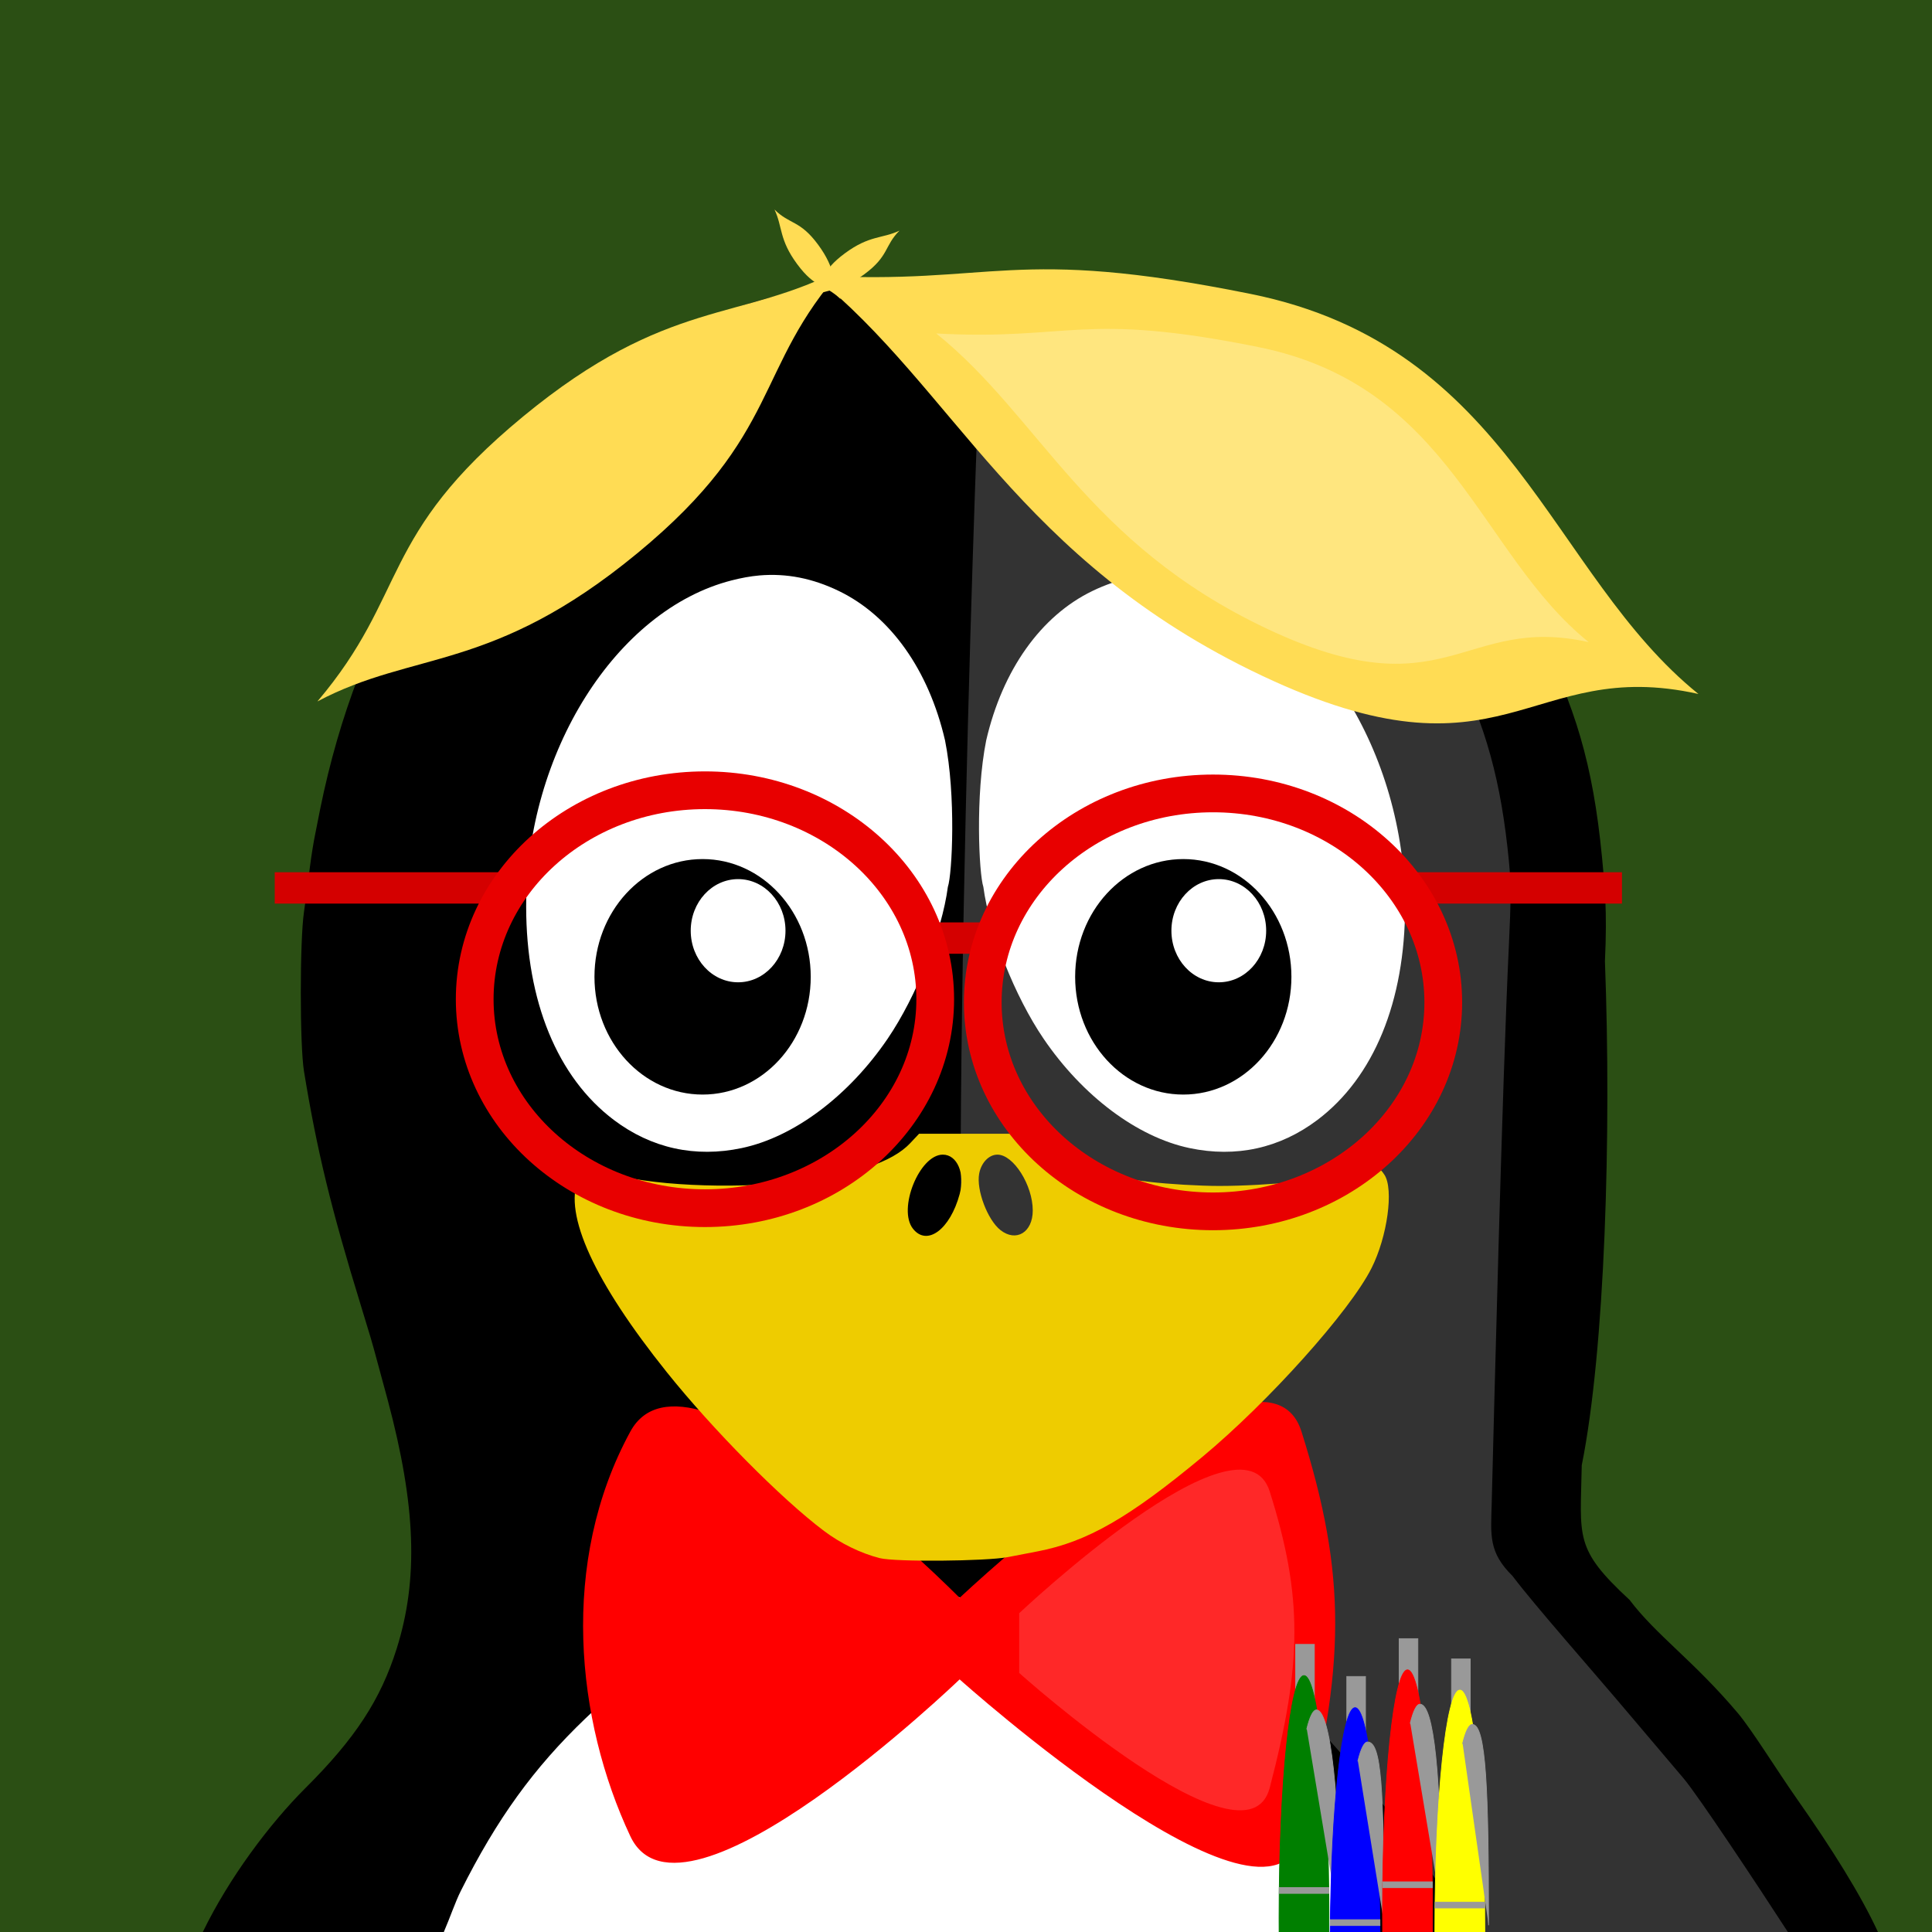
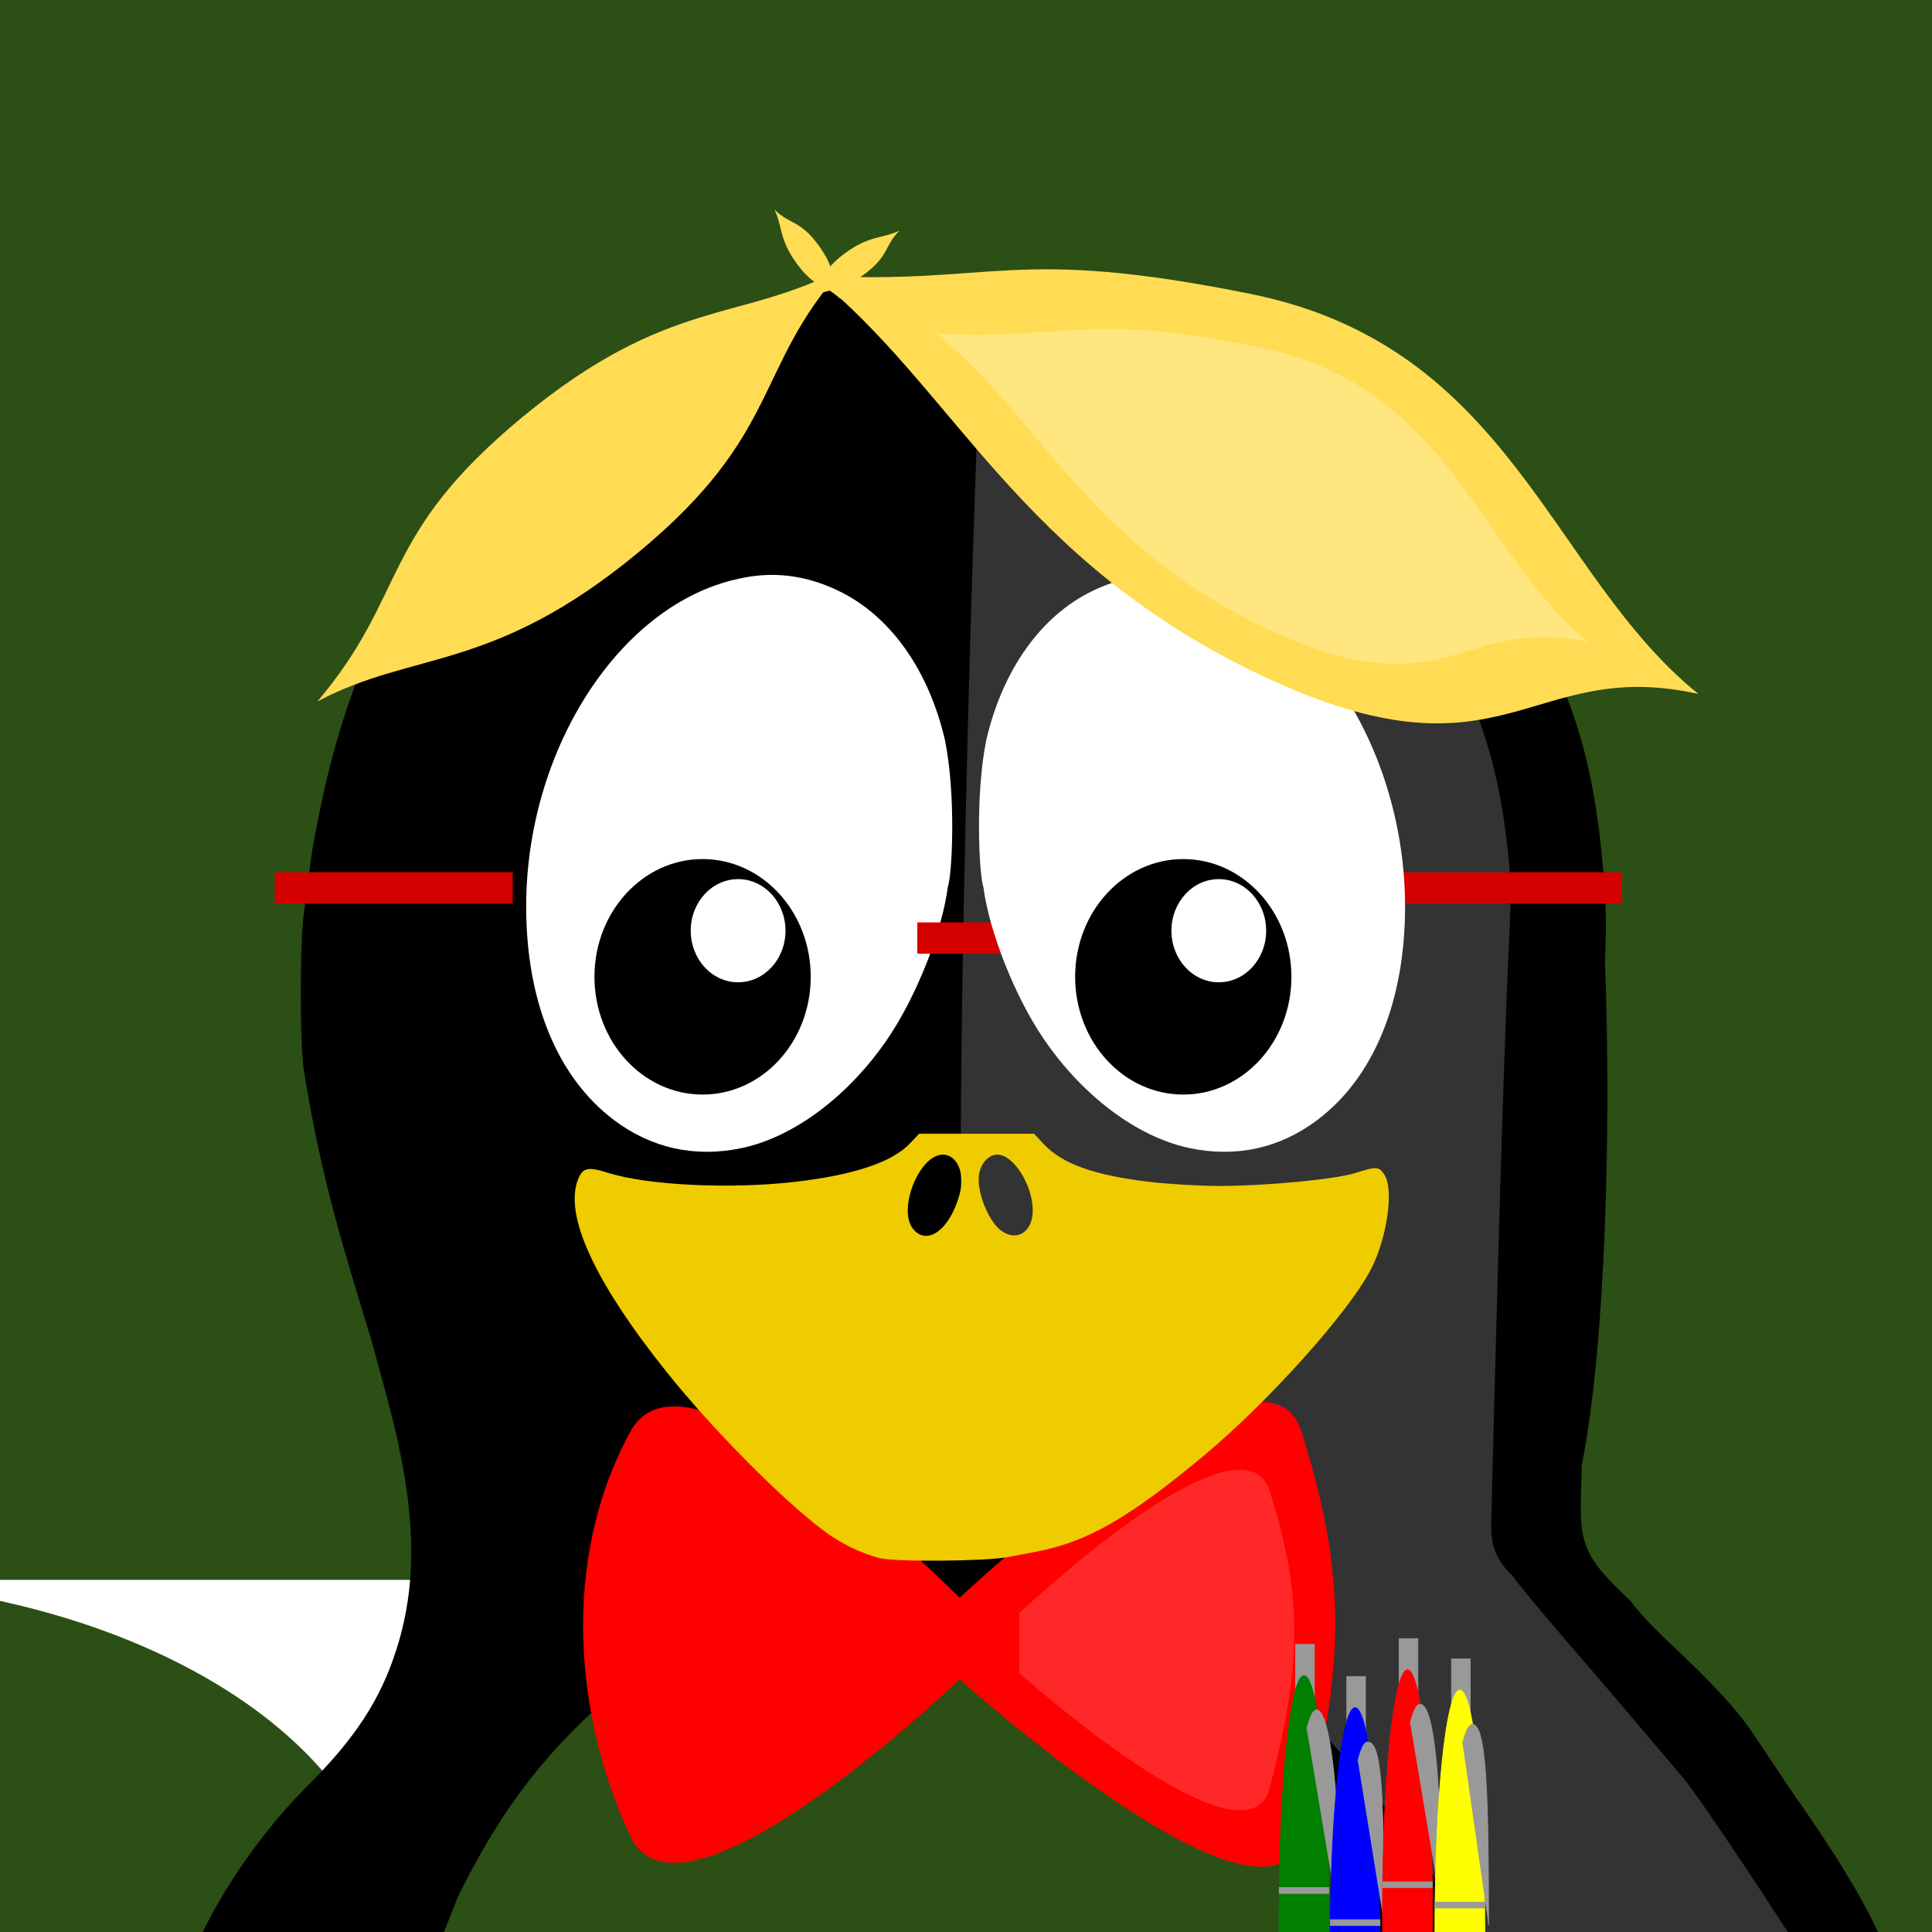
<svg xmlns="http://www.w3.org/2000/svg" id="svg2" viewBox="0 0 3000 3000" version="1.1">
  <rect id="rect5" height="3e3" width="3e3" y="0" x="0" fill="#2b4f14" />
  <g id="g3124" transform="translate(0,-4.406)">
-     <path id="path7" fill="#fff" d="m1520.9 2457.6c-502.69 0-910.31 244.27-915.91 546.77h1832.2c-5.578-302.51-413.58-546.77-916.24-546.77z" />
+     <path id="path7" fill="#fff" d="m1520.9 2457.6c-502.69 0-910.31 244.27-915.91 546.77c-5.578-302.51-413.58-546.77-916.24-546.77z" />
    <path id="path9" d="m1435.5 433.59c-191.91 3.117-378.8 60.586-526.97 163.34-211.9 146.93-352.12 372.73-411.26 663.21-2.719 13.359-6.188 31.734-8.062 40.641-1.875 8.906-5.719 31.594-8.062 50.531-2.344 18.961-6.352 50.273-9.141 69.211-6.562 44.484-6.609 206.84 0 247.2 20.203 123.49 42.117 213.66 88.617 364.76 14.133 45.914 17.414 56.93 24.891 84.961 2.086 7.805 9.656 35.156 16.5 60.797 44.016 164.95 47.859 278.65 13.898 386.34-24.867 78.844-64.172 139.27-141.73 216.42-55.57 55.453-118.34 139.12-159.28 223.41h374.25c9.773-22.594 17.602-46.219 26.367-63.727 56.18-112.08 113.13-190.88 193.73-268.08 106.08-101.62 225.54-162.59 368.04-188.23 39.141-7.055 161.62-8.297 200.32-1.828 210.96 35.226 391.27 147.75 535.41 333.98 42.516 54.938 80.789 119.58 115.34 187.88h787.73c-26.555-57.562-71.719-129.66-126.23-207.28-29.93-42.633-69.656-106.95-91.289-132.56-68.719-81.445-126.59-120.8-168.21-175.9-86.508-79.945-76.219-96.539-74.227-208.99 36-179.16 46.289-513.47 36-782.72 3.797-78.609-0.492-119.48-4.5-161.02-14.227-146.77-42.07-234.87-99.609-349.73-45.586-90.961-102.96-169.41-178.36-244.62-84.328-84.141-166.08-142.57-275.74-196.66-133.62-65.906-260.79-99.375-416.02-109.5-27.539-1.781-54.984-2.273-82.406-1.828z" />
    <path id="path11" d="m1813.5 897.94c14.133 1.219 28.195 3.961 42.844 7.711 148.59 37.992 275.55 201.91 310.92 401.37 10.383 58.641 11.273 147.89 1.828 200.67-23.976 133.95-93.328 232.1-190.05 269.53-39.609 15.328-98.062 19.476-140.27 9.891-100.69-22.875-200.65-111.8-261.47-232.92-29.578-58.875-58.805-155.11-58.594-192.61-4.406-27.047-4.898-30.07-7.336-69.211-3.727-13.898 1.898-87.75 13.547-138.07 25.453-109.66 85.148-193.43 165.16-232.17 40.547-19.641 81.047-27.773 123.42-24.188z" />
    <path id="path13" fill="#fff" d="m1179.2 897.94c42.375-3.586 82.875 4.547 123.42 24.188 79.922 38.672 139.45 122.51 164.79 231.8 17.203 85.758 11.25 207.26 4.406 227.79-9.188 69.914-48.984 170.2-93.398 235.48-60.562 89.039-145.59 152.84-226.66 169.92-72.328 15.258-140.2 0.328-198.49-43.57-87.75-66.117-136.2-184.27-136.24-331.43-0.023-238.97 139.5-460.57 318.98-506.46 14.648-3.75 29.086-6.492 43.195-7.711z" />
    <path id="path15" fill="#333" d="m1521.2 567.63s-51.422 1268.6-19.031 1801.8c178.76 29.836 260.58 70.336 438.7 215.7 93.234 76.055 266.2 272.65 332.91 419.32h502.43c-46.8-72.3-139.5-212-161.8-238.4-28.476-33.727-67.008-78.984-85.336-100.71-58.219-69-145.27-167.18-180.54-213.87-37.336-36.891-33.586-62.859-32.226-112.43 3.352-132.66 16.312-651.63 26.742-868.29 3.211-66.609 3.398-93.703 0-128.91-12.047-124.36-35.836-210.28-84.609-307.62-38.602-77.086-86.977-143.53-150.87-207.28-71.461-71.297-140.72-120.8-233.65-166.62-113.2-55.828-352.66-92.648-352.66-92.648z" />
    <path id="path17" fill="#f00" d="m978.75 2227.4c91.312-167.67 511.36 258.12 511.36 258.12s471.66-445.76 530.84-258.12c70.406 223.1 69.141 364.2 0 628.24-49.289 188.34-530.84-243.49-530.84-243.49s-431.09 414.38-511.36 243.49c-84.539-179.98-110.18-425.95 0-628.24z" />
    <path id="path19" fill="#ff2828" d="m1582.6 2509.4s345.61-326.62 388.99-189.12c51.562 163.45 50.648 266.86 0 460.34-36.141 138-388.99-178.43-388.99-178.43z" />
    <path id="path21" fill="#ec0" d="m1427.1 1764.9-13.922 14.812c-27.703 29.344-87.352 49.359-179.11 59.906-100.76 11.602-228.89 5.32-290.3-14.18-30.352-9.633-38.578-7.992-45.844 9.492-22.898 55.219 24.984 159.73 137.55 300.3 71.391 89.156 177.52 196.34 243.94 246.35 25.852 19.477 57.375 34.852 86.766 42.305 23.906 6.07 165.52 4.875 198.96-1.641 11.156-2.18 31.922-6.117 46.102-8.883 77.086-14.883 142.05-52.219 255.87-146.79 102.8-85.43 228.87-226.08 262.55-292.95 24.633-48.891 34.805-122.58 20.016-145.15-8.484-12.938-12.047-13.148-44.578-2.789-31.547 10.031-139.05 20.25-211.9 20.25-30.164 0-78.844-2.812-108.3-6.328-85.758-10.195-135.09-27.773-164.02-58.5l-15.188-16.219zm36.867 32.414c22.336 0 34.852 29.086 26.203 61.172-14.812 55.031-50.695 81.656-72.562 53.836-23.977-30.469 10.078-115.01 46.359-115.01zm84.844 0c24.914 0 54.844 47.391 54.844 86.766 0 33.938-25.781 49.57-50.156 30.398-20.086-15.797-37.758-62.555-33.047-87.656 3.188-17.062 15.188-29.508 28.359-29.508z" />
    <path id="path23" d="m1258.9 1521.2c0 100.97-75.164 182.84-167.91 182.84-92.719 0-167.91-81.867-167.91-182.84s75.188-182.84 167.91-182.84c92.742 0 167.91 81.867 167.91 182.84z" />
    <path id="path25" fill="#fff" d="m1219.7 1449.6c0 44.25-32.93 80.109-73.57 80.109-40.617 0-73.57-35.859-73.57-80.109s32.953-80.109 73.57-80.109c40.641 0 73.57 35.859 73.57 80.109z" />
    <path id="path27" fill="#d40000" d="m426.61 1358.8h369.56v48.703h-369.56z" />
    <path id="path29" fill="#d40000" d="m1424.4 1436.7h131.48v48.703h-131.48z" />
-     <path id="path31" stroke="#e80000" stroke-width="58.594" fill="none" d="m1452.2 1556c0 179.2-160.08 324.47-357.54 324.47s-357.54-145.27-357.54-324.47c0-179.23 160.08-324.49 357.54-324.49s357.54 145.27 357.54 324.49z" />
    <path id="path33" fill="#d40000" d="m2174.4 1358.8h344.18v48.703h-344.18z" />
    <path id="path35" fill="#fff" d="m1819.6 897.94c-42.375-3.586-82.875 4.547-123.42 24.188-79.922 38.672-139.45 122.51-164.79 231.8-17.18 85.758-11.227 207.26-4.406 227.79 9.188 69.914 48.984 170.2 93.398 235.48 60.562 89.039 145.59 152.84 226.69 169.92 72.305 15.258 140.18 0.328 198.47-43.57 87.75-66.117 136.2-184.27 136.24-331.43 0.047-238.97-139.48-460.57-318.96-506.46-14.672-3.75-29.109-6.492-43.219-7.711z" />
-     <path id="path37" stroke="#e80000" stroke-width="58.594" fill="none" d="m2241.1 1560.9c0 179.23-160.05 324.49-357.54 324.49-197.46 0-357.52-145.27-357.52-324.49 0-179.2 160.05-324.47 357.52-324.47 197.48 0 357.54 145.27 357.54 324.47z" />
    <path id="path39" fill="#ffdc54" d="m1309.1 420.98c-139.1 155.51-94 256.72-319.4 442.46-225.4 185.76-346.74 150.56-496.83 230.16 142.12-167.63 94.01-256.67 319.4-442.44 225.33-185.74 337.33-146.08 496.83-230.18z" />
    <path id="path41" fill="#ffdc54" d="m2637.3 1082c-266.18-59.297-298.76 150.89-678.07-28.547s-477.52-446.25-695.53-621.26c283.69 15.398 304.66-46.758 678.09 28.57 405.94 81.891 464.27 434.72 695.51 621.23z" />
    <path id="path43" fill="#ffdc54" d="m1396.7 362.53c-23.742 23.789-16.031 39.258-54.492 67.664s-59.156 23.016-84.75 35.18c24.234-25.617 16.031-39.234 54.492-67.641 38.438-28.406 57.539-22.336 84.75-35.203z" />
    <path id="path45" fill="#ffdc54" d="m1202.6 329.72c23.789 23.742 39.258 16.055 67.664 54.492 28.406 38.461 23.016 59.156 35.203 84.773-25.641-24.258-39.258-16.055-67.664-54.492-28.406-38.461-22.336-57.562-35.203-84.773z" />
    <path id="path47" fill="#ffe67f" d="m2466.8 1001.5c-196.3-43.77-220.3 111.2-500.1-21.09-279.7-132.35-352.1-329.11-512.9-458.18 209.23 11.344 224.7-34.5 500.09 21.07 299.39 60.375 342.42 320.6 512.95 458.16z" />
    <path id="path81" d="m2005.3 1521.2c0 100.97-75.188 182.84-167.91 182.84-92.742 0-167.91-81.867-167.91-182.84s75.164-182.84 167.91-182.84c92.719 0 167.91 81.867 167.91 182.84z" />
    <path id="path83" fill="#fff" d="m1966.1 1449.6c0 44.25-32.953 80.109-73.57 80.109-40.641 0-73.57-35.859-73.57-80.109s32.93-80.109 73.57-80.109c40.617 0 73.57 35.859 73.57 80.109z" />
  </g>
  <g id="g3239" stroke-linecap="round" transform="translate(3070.2 0)">
    <g id="g3215" transform="translate(0 188.01)">
      <path id="path3151" stroke="#999" stroke-width="1.172" fill="#999" d="m-1058.3 2365.4h29.062v90.445h-29.062z" />
      <path id="path3153" d="m-1306.7 3017.3c-26.748 0-48.406 210.6-48.406 470.34 0 8.935 0.043 17.782 0.094 26.594h96.687c0.051-8.812 0.094-17.659 0.094-26.594 0-259.75-21.691-470.34-48.469-470.34z" transform="scale(.8)" stroke="#007f00" stroke-width="1.465" fill="#007f00" />
      <path id="path3155" stroke="#999" stroke-width="1.172" fill="#999" d="m-989.15 2808.6c0-207.82-15.407-341.43-36.829-341.43-5.18 0-10.289 10.078-15.07 29.625" />
      <path id="path3157" stroke="#999" stroke-width="1.172" fill="#999" d="m-1083.8 2743h76.992v9.07h-76.992z" />
    </g>
    <g id="g3221" transform="translate(0 183.61)">
      <path id="path3159" stroke="#999" stroke-width="1.172" fill="#999" d="m-978.92 2419.6h29.062v90.422h-29.062z" />
      <path id="path3161" d="m-1207.5 3085.1c-25.51 0-46.43 191.58-48.312 434.66h96.594c-1.882-243.08-22.771-434.66-48.281-434.66z" transform="scale(.8)" stroke="#00f" stroke-width="1.465" fill="#00f" />
      <path id="path3163" stroke="#999" stroke-width="1.172" fill="#999" d="m-921.41 2800.8c0-207.82-3.812-279.46-25.21-279.46-5.18 0-10.312 10.055-15.07 29.602" />
      <path id="path3165" stroke="#999" stroke-width="1.172" fill="#999" d="m-1004.4 2797.3h76.992v9.047h-76.992z" />
    </g>
    <g id="g3227" transform="translate(0 183.61)">
      <path id="path3167" stroke="#999" stroke-width="1.172" fill="#999" d="m-897.59 2360.9h29.062v90.422h-29.062z" />
      <path id="path3169" d="m-1105.8 3011.7c-26.777 0-48.469 210.6-48.469 470.38 0 12.713 0.054 25.26 0.156 37.719h96.625c0.102-12.458 0.156-25.006 0.156-37.719 0-259.78-21.721-470.38-48.469-470.38z" transform="scale(.8)" stroke="#f00" stroke-width="1.465" fill="#f00" />
      <path id="path3171" stroke="#999" stroke-width="1.172" fill="#999" d="m-832.36 2779.9c0-207.82-11.534-317.23-32.933-317.23-5.18 0-10.312 10.055-15.07 29.602" />
      <path id="path3173" stroke="#999" stroke-width="1.172" fill="#999" d="m-923.09 2738.5h76.992v9.047h-76.992z" />
    </g>
    <g id="g3233" transform="translate(0 188.01)">
      <path id="path3175" stroke="#999" stroke-width="1.172" fill="#999" d="m-816.28 2388h29.086v90.445h-29.086z" />
      <path id="path3177" d="m-1004.2 3045.5c-26.72 0-48.376 209.71-48.469 468.72h96.906c-0.092-259.01-21.747-468.72-48.438-468.72z" transform="scale(.8)" stroke="#ff0" stroke-width="1.465" fill="#ff0" />
      <path id="path3179" stroke="#999" stroke-width="1.172" fill="#999" d="m-758.78 2801.1c0-207.82-3.788-311.42-25.187-311.42-5.18 0-10.312 10.078-15.094 29.625" />
      <path id="path3181" stroke="#999" stroke-width="1.172" fill="#999" d="m-841.76 2765.6h76.992v9.07h-76.992z" />
    </g>
  </g>
</svg>